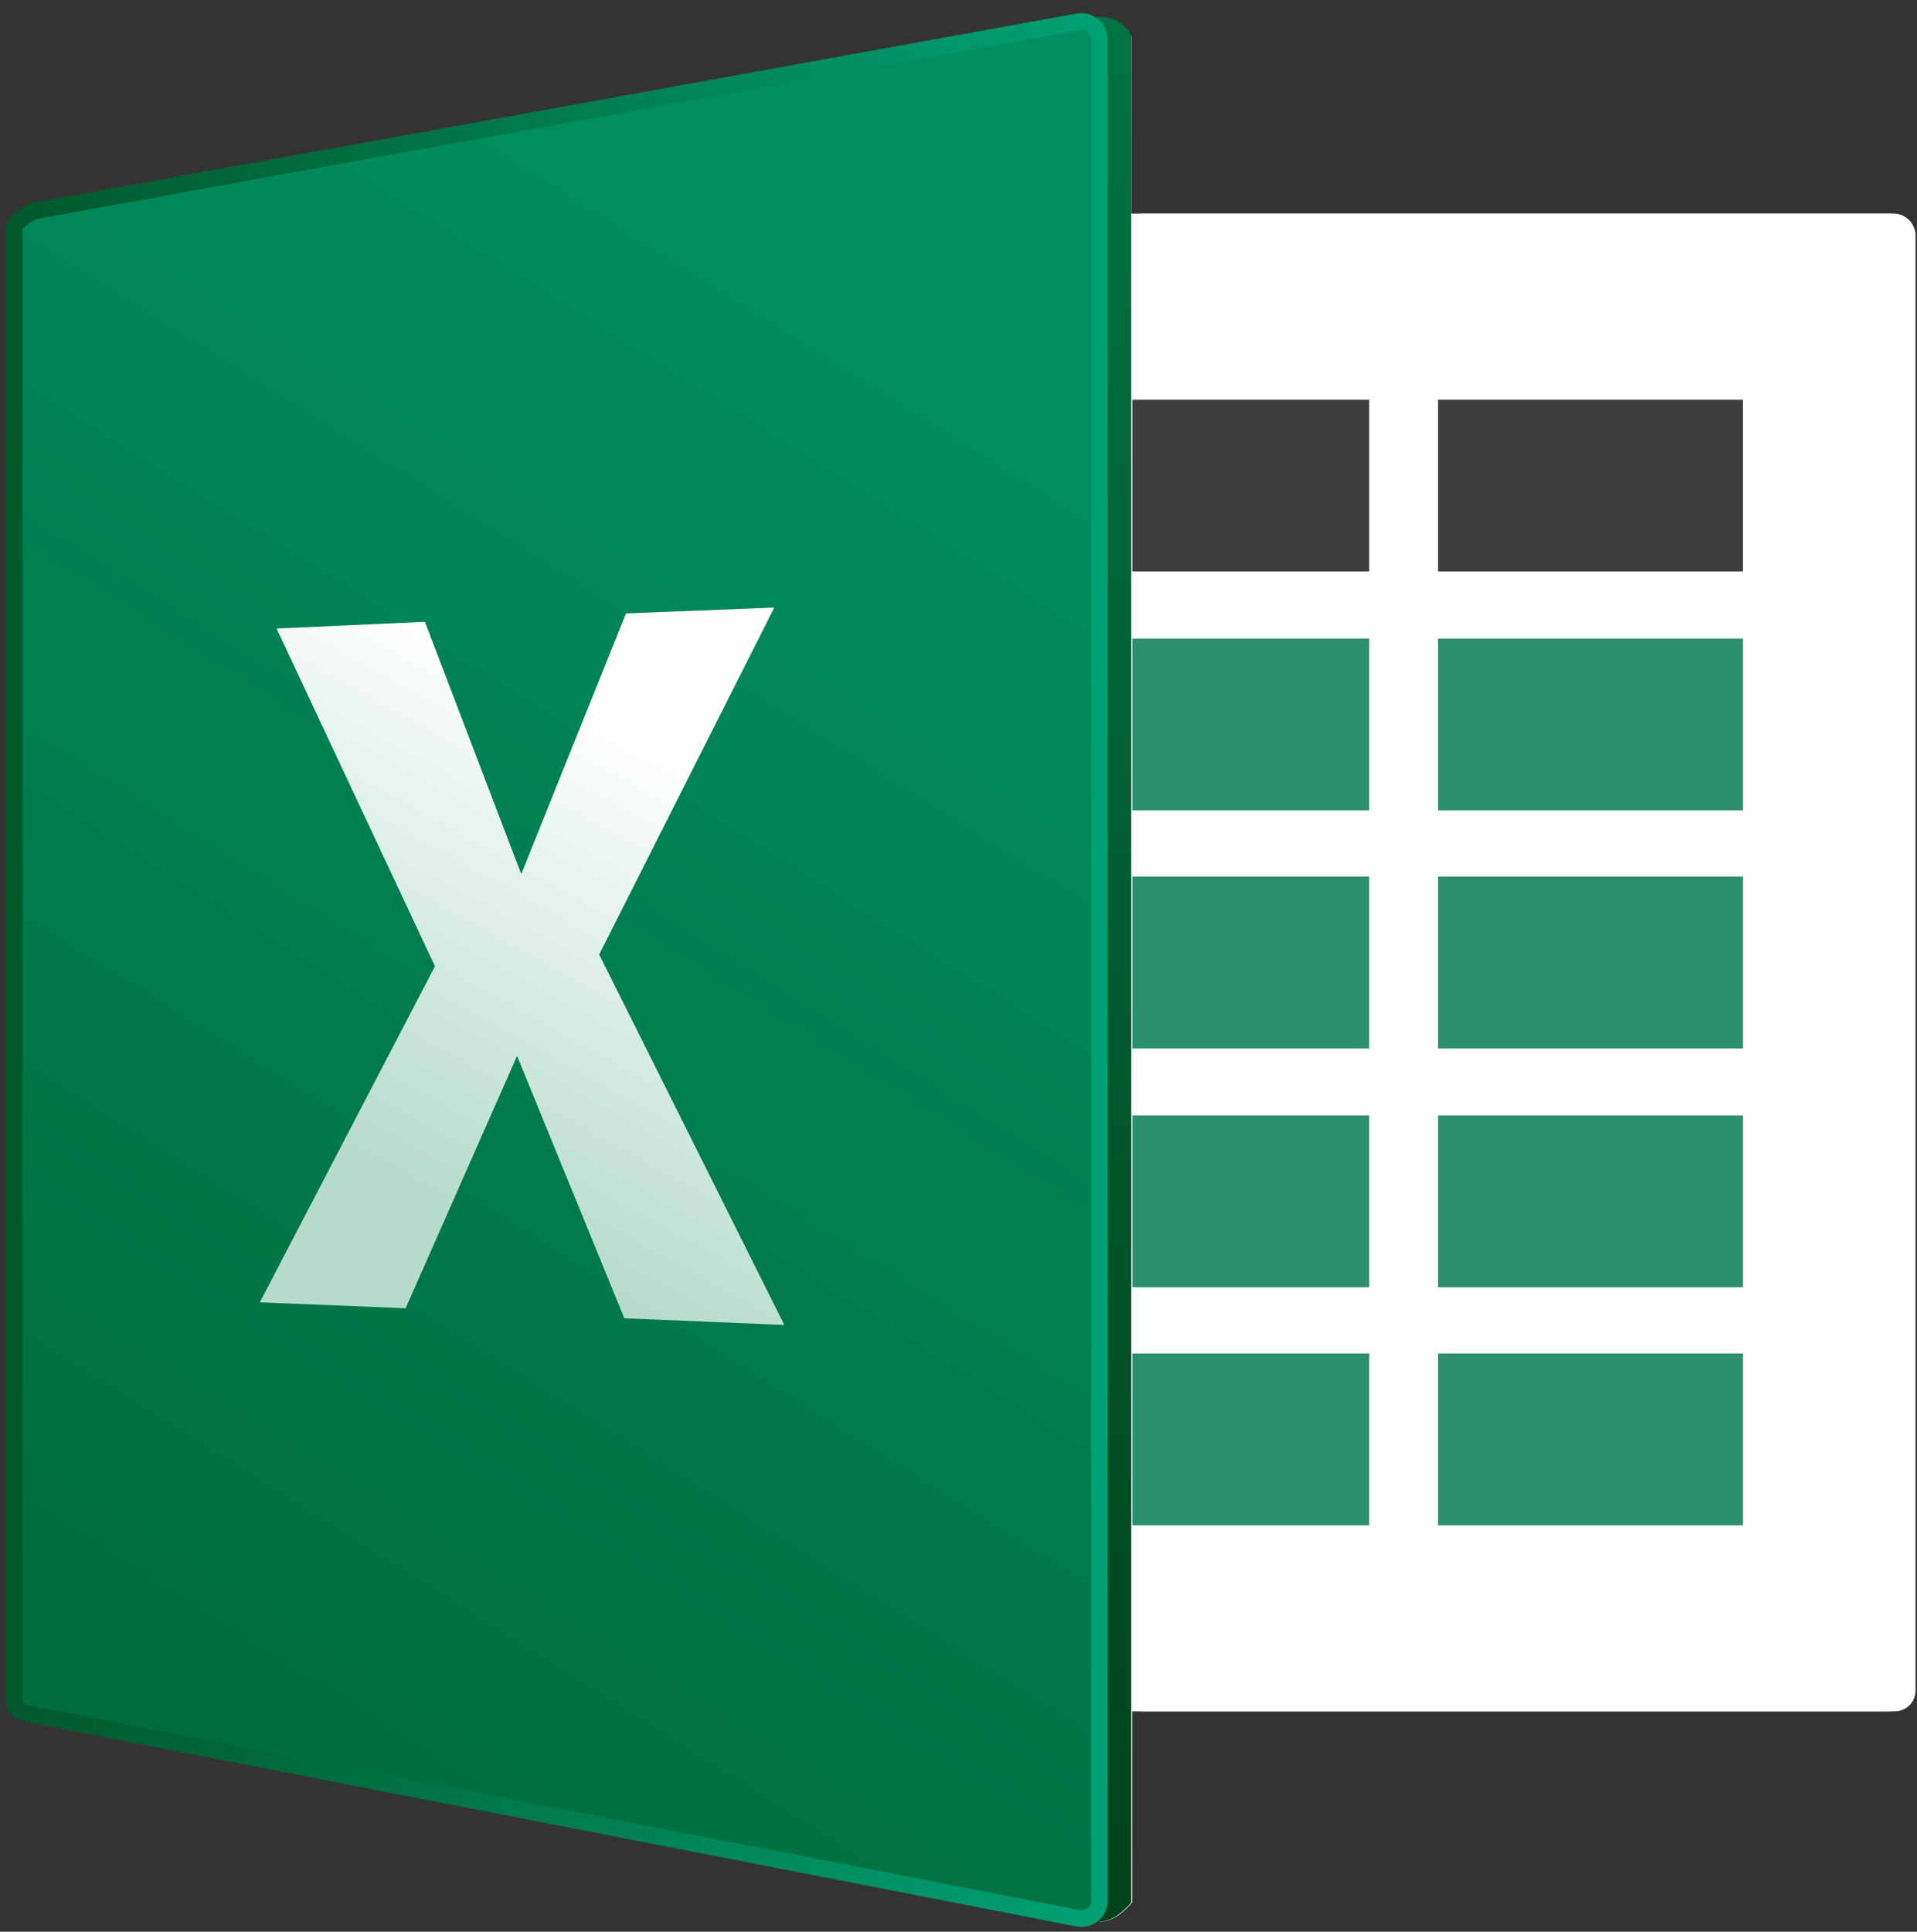
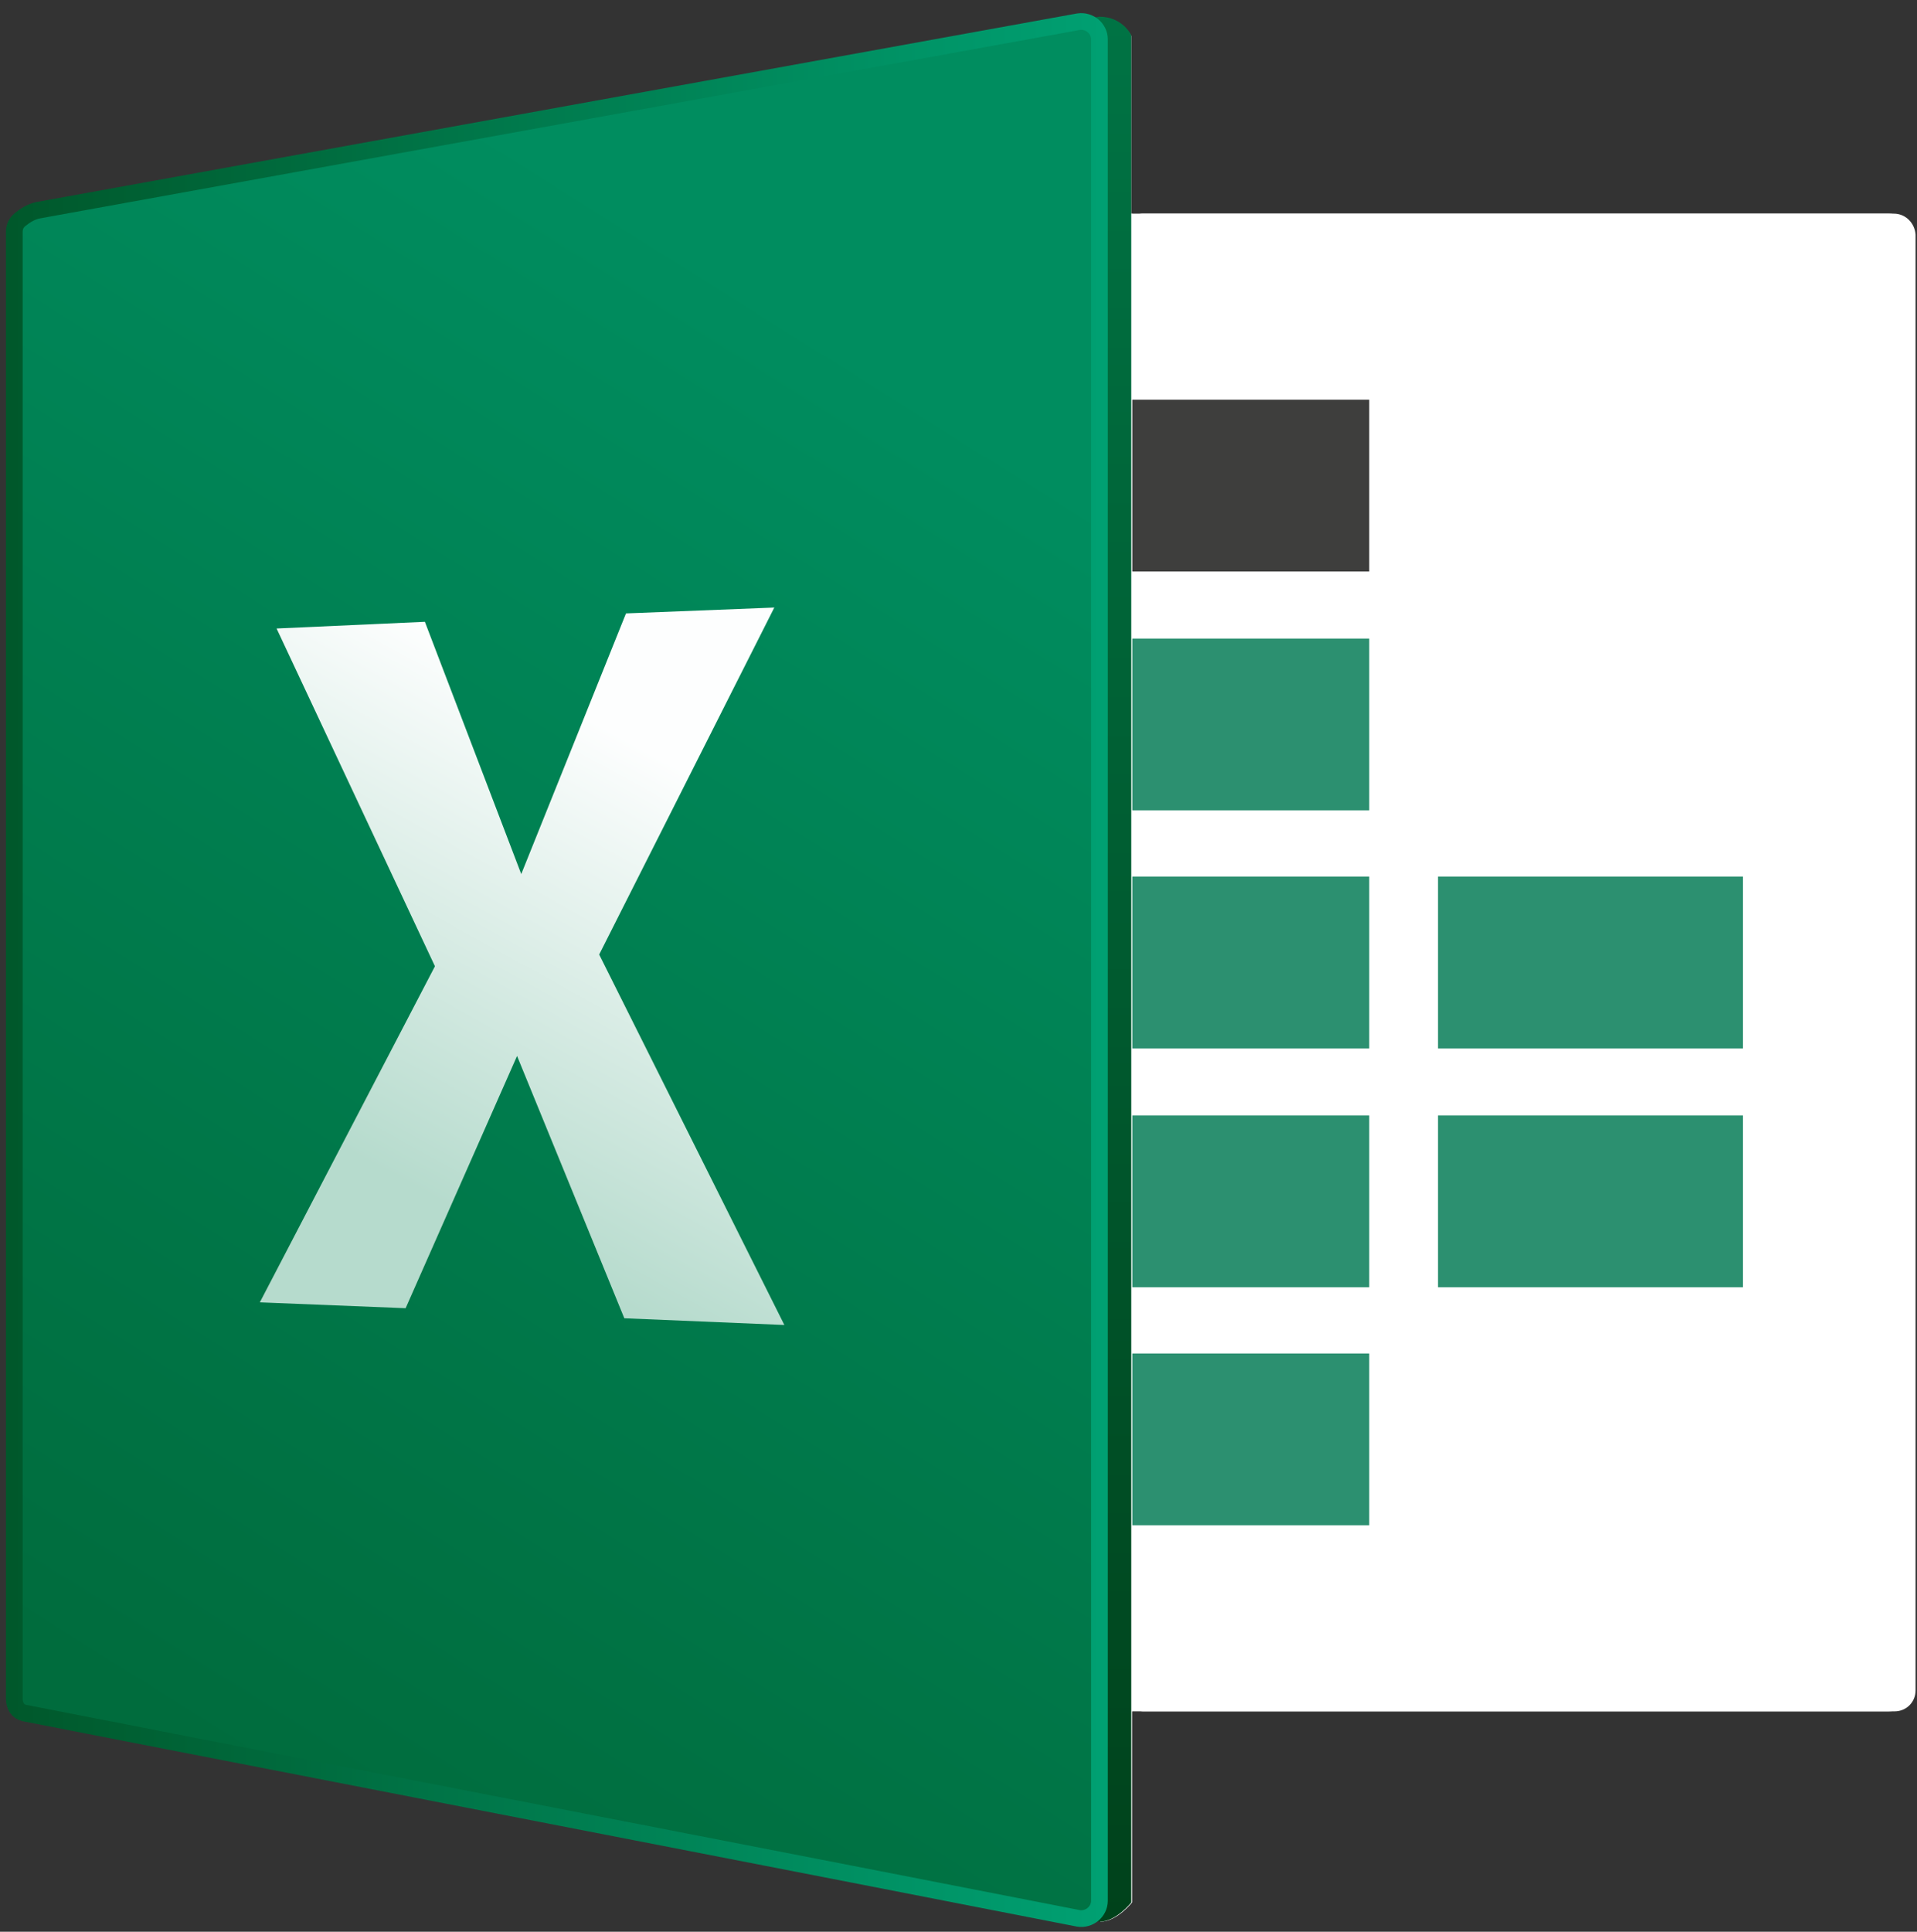
<svg xmlns="http://www.w3.org/2000/svg" width="134" height="135" viewBox="0 0 134 135" fill="none">
  <rect x="0" y="0" width="134" height="135" fill="#333333" stroke="none" />
-   <path d="M132.377 14.93H79.838C79.428 14.93 79.077 15.282 79.077 15.692V14.93V2.513C79.077 2.513 78.432 1.224 76.851 1.224L75.386 1.459C75.796 1.4 76.207 1.517 76.499 1.81C76.207 1.517 75.796 1.4 75.386 1.459L2.699 14.637C2.171 14.755 1.703 15.047 1.469 15.282C1.234 15.516 1.059 15.867 1.059 16.16V118.661C1.059 118.896 1.117 119.13 1.234 119.306C1.351 119.481 1.527 119.598 1.761 119.657C2.289 119.774 65.019 131.957 75.445 134.007H75.504H75.445L76.909 134.3C78.081 134.3 79.135 132.953 79.135 132.953V119.599V118.837C79.135 119.247 79.487 119.599 79.897 119.599H132.436C133.256 119.599 133.9 118.954 133.9 118.134V16.395C133.841 15.575 133.197 14.93 132.377 14.93ZM76.441 133.773C76.441 133.773 76.441 133.714 76.441 133.773C76.441 133.714 76.441 133.773 76.441 133.773Z" fill="white" />
+   <path d="M132.377 14.93H79.838C79.428 14.93 79.077 15.282 79.077 15.692V14.93V2.513C79.077 2.513 78.432 1.224 76.851 1.224L75.386 1.459C75.796 1.4 76.207 1.517 76.499 1.81C76.207 1.517 75.796 1.4 75.386 1.459L2.699 14.637C2.171 14.755 1.703 15.047 1.469 15.282C1.234 15.516 1.059 15.867 1.059 16.16V118.661C1.059 118.896 1.117 119.13 1.234 119.306C1.351 119.481 1.527 119.598 1.761 119.657H75.504H75.445L76.909 134.3C78.081 134.3 79.135 132.953 79.135 132.953V119.599V118.837C79.135 119.247 79.487 119.599 79.897 119.599H132.436C133.256 119.599 133.9 118.954 133.9 118.134V16.395C133.841 15.575 133.197 14.93 132.377 14.93ZM76.441 133.773C76.441 133.773 76.441 133.714 76.441 133.773C76.441 133.714 76.441 133.773 76.441 133.773Z" fill="white" />
  <path d="M132.026 119.598H79.076V14.93H132.026C133.021 14.93 133.841 15.75 133.841 16.746V117.783C133.841 118.778 133.08 119.598 132.026 119.598Z" fill="white" />
  <path d="M95.711 27.933H79.135V39.941H95.711V27.933Z" fill="#3E3E3D" />
-   <path d="M121.834 27.933H100.514V39.941H121.834V27.933Z" fill="#3E3E3D" />
  <path d="M95.711 44.626H79.135V56.633H95.711V44.626Z" fill="#2C9070" />
-   <path d="M121.834 44.626H100.514V56.633H121.834V44.626Z" fill="#2C9070" />
  <path d="M95.711 61.261H79.135V73.268H95.711V61.261Z" fill="#2C9070" />
  <path d="M121.834 61.261H100.514V73.268H121.834V61.261Z" fill="#2C9070" />
  <path d="M95.711 77.954H79.135V89.961H95.711V77.954Z" fill="#2C9070" />
  <path d="M121.834 77.954H100.514V89.961H121.834V77.954Z" fill="#2C9070" />
  <path d="M95.711 94.588H79.135V106.596H95.711V94.588Z" fill="#2C9070" />
-   <path d="M121.834 94.588H100.514V106.596H121.834V94.588Z" fill="#2C9070" />
  <path d="M79.135 14.93H57.639V119.598H79.135V14.93Z" fill="white" />
  <path d="M76.851 1.166L75.386 1.4C76.148 1.283 76.851 1.869 76.851 2.63V132.777C76.851 133.539 76.148 134.124 75.386 134.007L76.851 134.3C78.022 134.3 79.076 132.953 79.076 132.953V2.513C79.135 2.513 78.491 1.166 76.851 1.166Z" fill="url(#paint0_linear_48_123)" />
  <path d="M76.851 132.836C76.851 133.597 76.148 134.183 75.386 134.066C64.961 132.016 2.23 119.833 1.703 119.716C1.469 119.657 1.293 119.54 1.176 119.364C1.059 119.188 1 118.954 1 118.72V16.219C1 15.867 1.117 15.575 1.41 15.34C1.703 15.106 2.113 14.813 2.64 14.696L75.386 1.517C76.148 1.4 76.851 1.986 76.851 2.747V132.836Z" fill="url(#paint1_linear_48_123)" stroke="url(#paint2_linear_48_123)" stroke-width="1.169" stroke-miterlimit="10" />
  <path d="M19.333 43.923L30.403 67.528L18.162 91.015L28.353 91.425L36.143 73.795L43.641 92.128L54.828 92.597L41.883 66.708L54.125 42.459L43.758 42.869L36.436 61.085L29.7 43.455L19.333 43.923Z" fill="url(#paint3_linear_48_123)" />
  <defs>
    <linearGradient id="paint0_linear_48_123" x1="77.259" y1="134.297" x2="77.259" y2="1.179" gradientUnits="userSpaceOnUse">
      <stop stop-color="#00421B" />
      <stop offset="1" stop-color="#007344" />
    </linearGradient>
    <linearGradient id="paint1_linear_48_123" x1="10.537" y1="119.713" x2="67.449" y2="29.15" gradientUnits="userSpaceOnUse">
      <stop stop-color="#006C3D" />
      <stop offset="1" stop-color="#008D5F" />
    </linearGradient>
    <linearGradient id="paint2_linear_48_123" x1="0.7" y1="67.729" x2="77.203" y2="67.729" gradientUnits="userSpaceOnUse">
      <stop stop-color="#00582B" />
      <stop offset="1" stop-color="#00A072" />
    </linearGradient>
    <linearGradient id="paint3_linear_48_123" x1="28.886" y1="82.992" x2="45.728" y2="52.661" gradientUnits="userSpaceOnUse">
      <stop stop-color="#B6DBCD" />
      <stop offset="1" stop-color="#FDFEFE" />
    </linearGradient>
  </defs>
</svg>